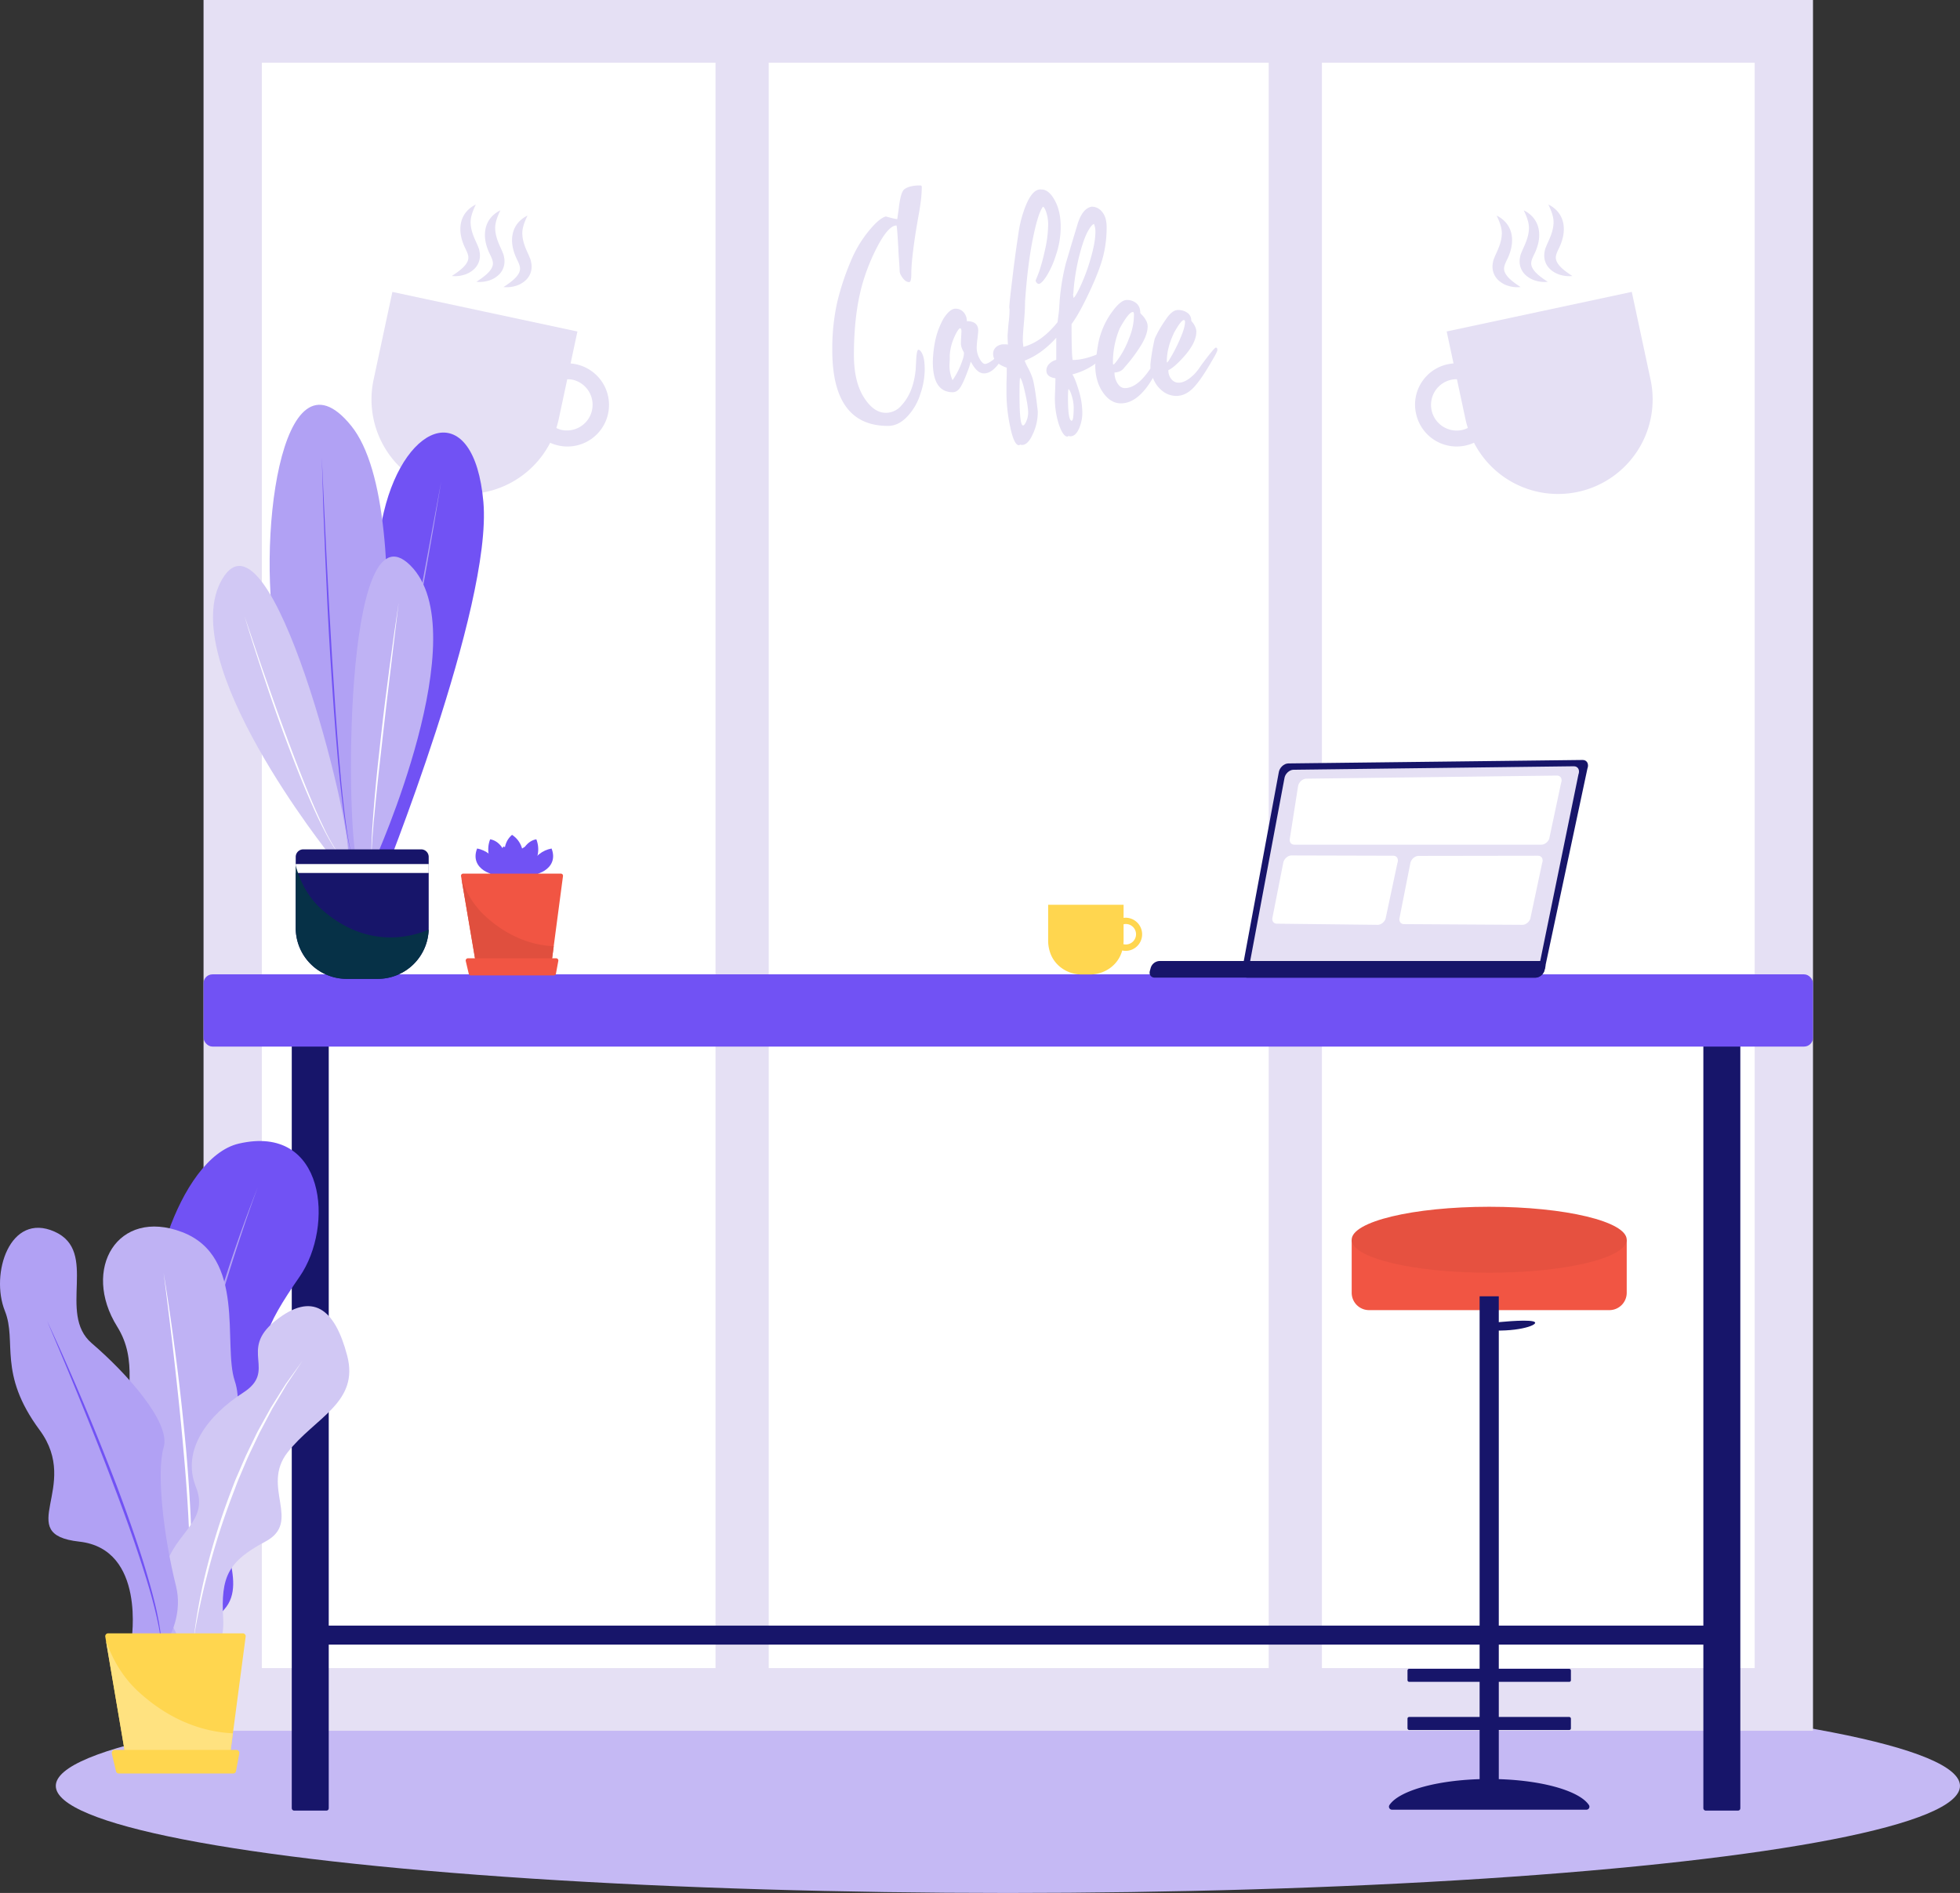
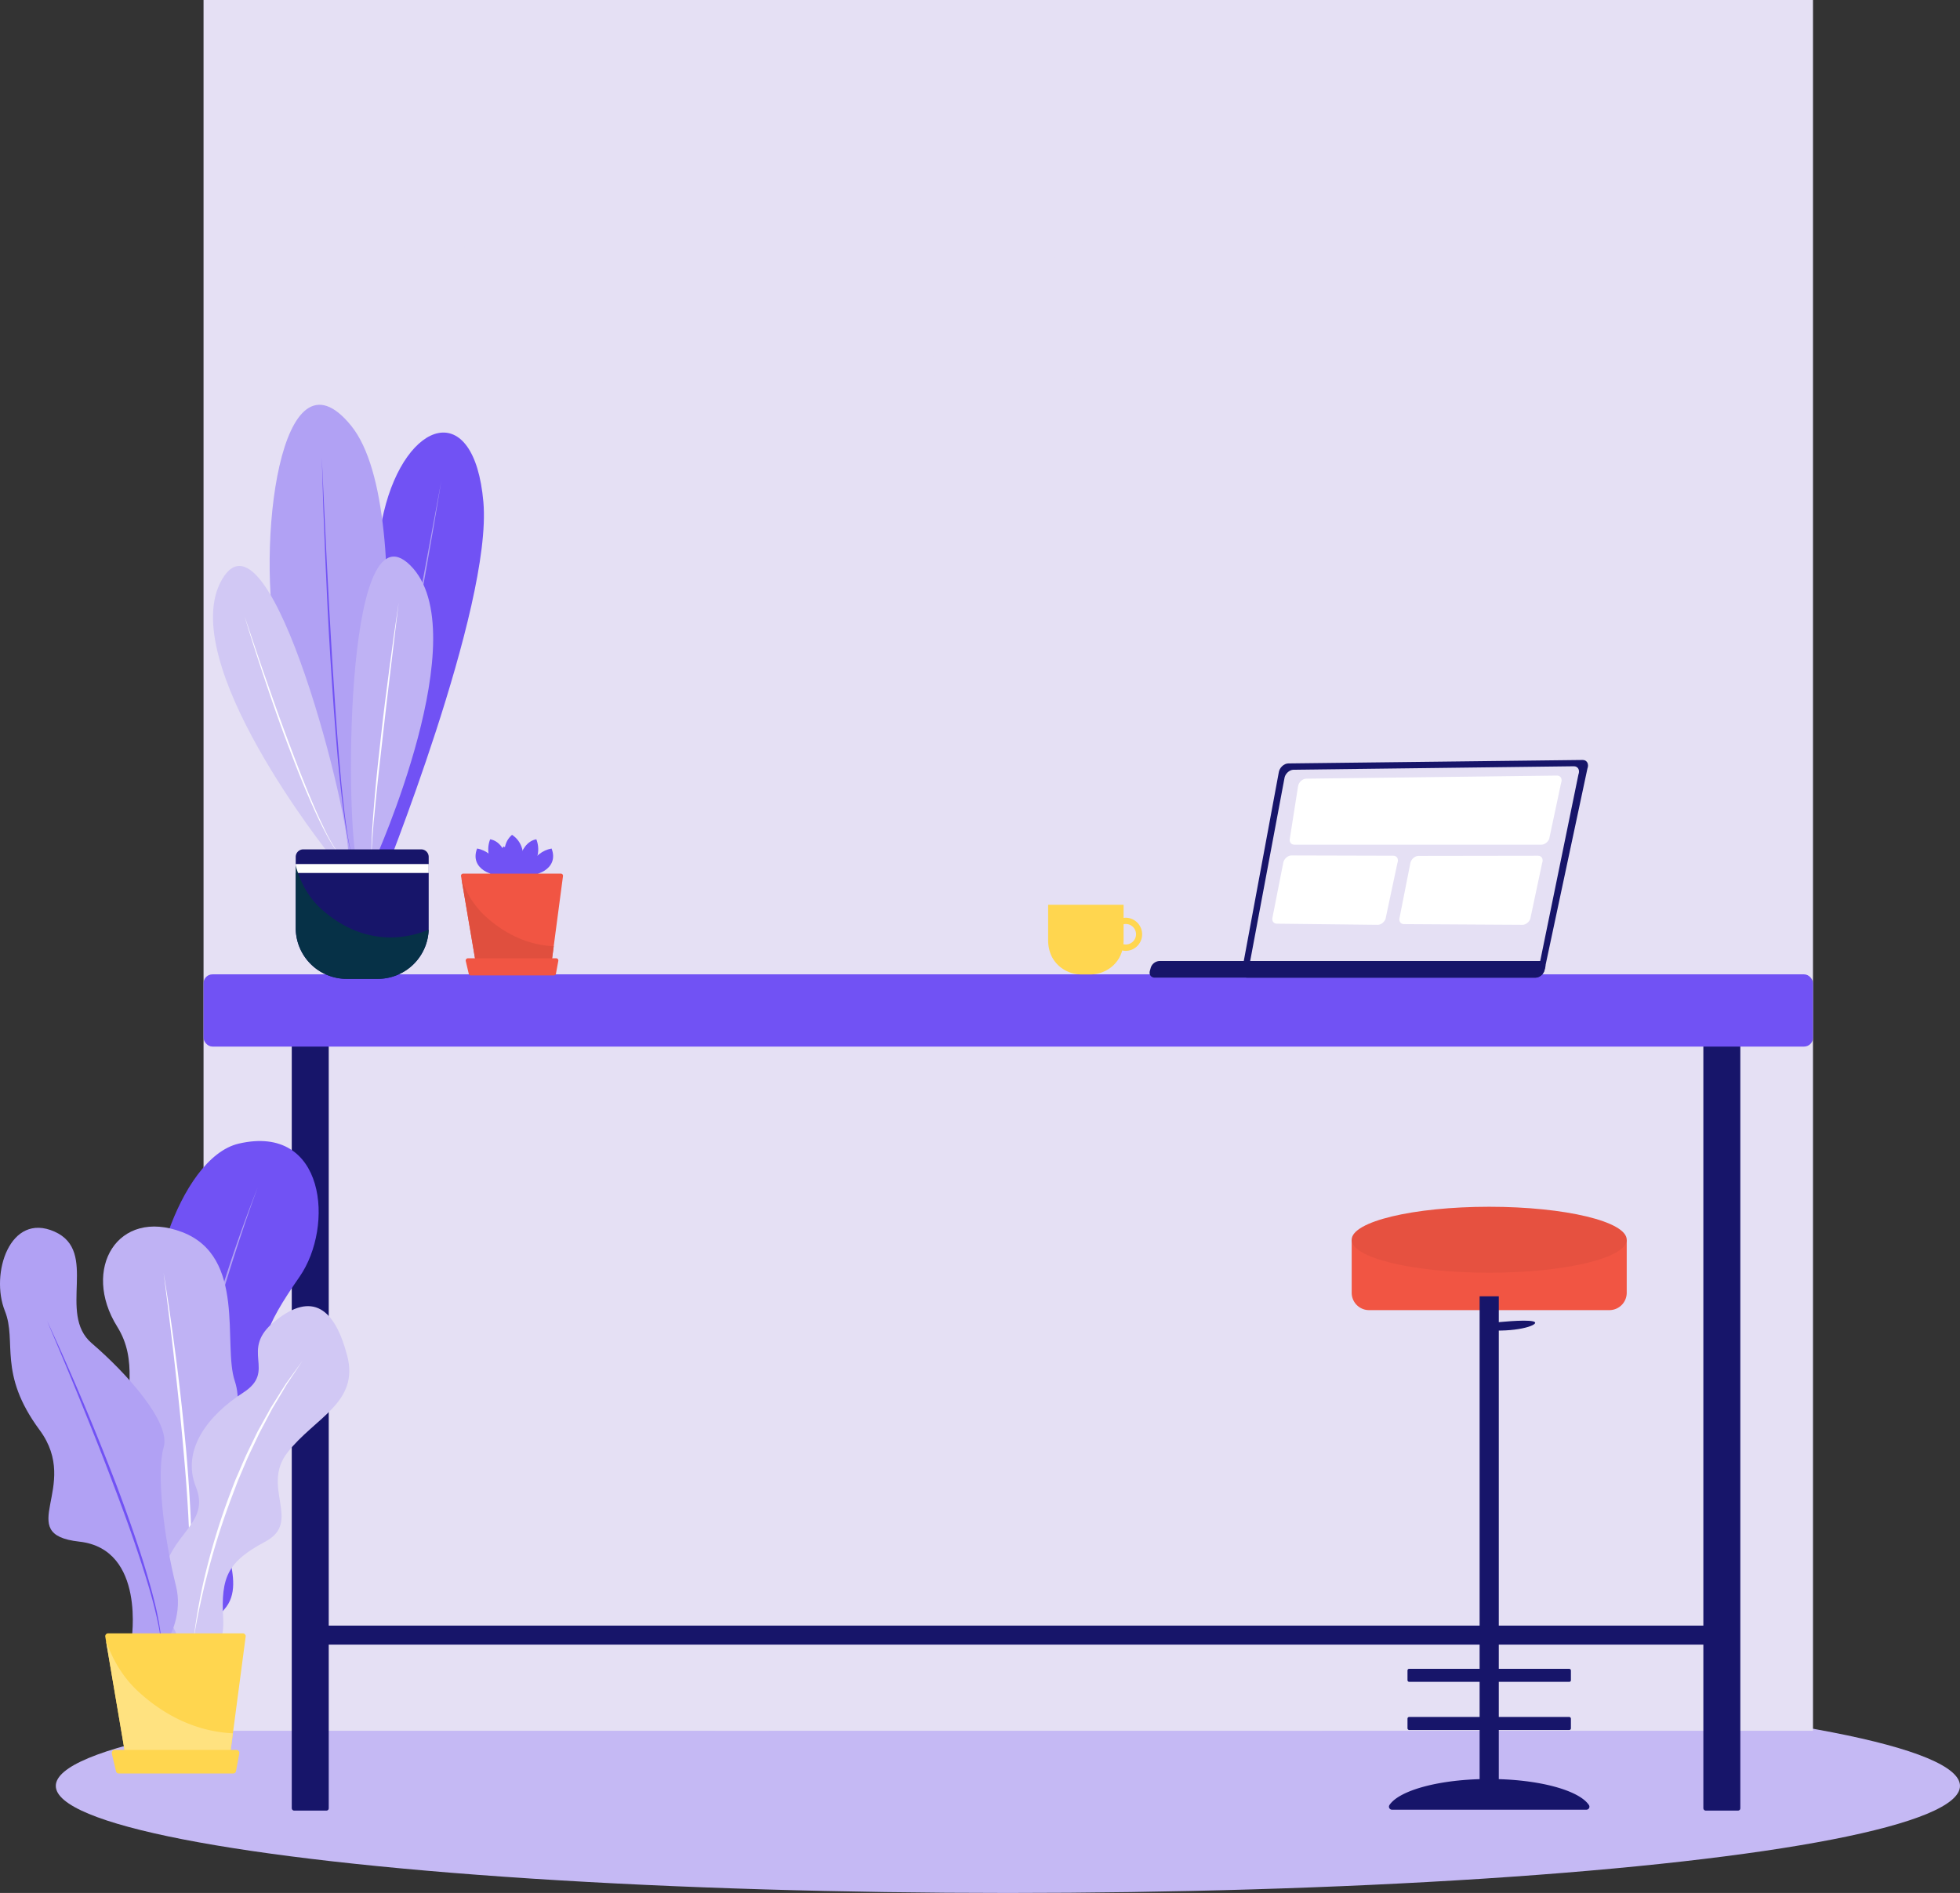
<svg xmlns="http://www.w3.org/2000/svg" id="Слой_1" data-name="Слой 1" viewBox="0 0 1535.28 1483.05">
  <rect x="0" y="0" width="1535.28" height="1483.05" fill="#333333" stroke="none" />
  <defs>
    <style>.cls-1{fill:#c5b9f4;}.cls-2{fill:#e5e0f4;}.cls-3{fill:#fff;}.cls-4{fill:#17156a;}.cls-5{fill:#7152f4;}.cls-6{fill:#f15543;}.cls-7{fill:#e65140;}.cls-8{fill:#ffd64f;}.cls-9{fill:#e04f3e;}.cls-10{fill:#b1a1f4;}.cls-11{fill:#bfb2f4;}.cls-12{fill:#d1c8f4;}.cls-13{fill:#ffe280;}.cls-14{fill:#063147;}</style>
  </defs>
  <ellipse class="cls-1" cx="789.49" cy="1399.17" rx="745.78" ry="83.88" />
  <rect class="cls-2" x="159.44" width="1260.69" height="1355.99" />
-   <rect class="cls-3" x="205.1" y="49.11" width="1169.36" height="1257.76" />
  <rect class="cls-2" x="560.47" width="41.69" height="1355.99" />
  <rect class="cls-2" x="993.78" width="41.69" height="1355.99" />
  <path class="cls-2" d="M956.68,548.07a58.88,58.88,0,0,1-3.38,19,44.83,44.83,0,0,1-10,17.45q-7,7.63-15.38,7.64-43.64,0-43.63-59.44a168.75,168.75,0,0,1,3.76-37A201.94,201.94,0,0,1,900.4,459.4a92.91,92.91,0,0,1,16.25-24.32q5.67-6,9.6-7,7.41,2.07,8.94,2.07l1.09-7.64q1.43-13.08,4.26-15.59,4-3.17,12.54-3.16a1.15,1.15,0,0,1,1.31,1.3,93.18,93.18,0,0,1-.65,10.15c-.59,4.72-1.31,9.34-2.19,13.85L949.7,440q-3.5,22.8-3.49,32.61c0,4.59-.54,6.88-1.64,6.88q-3.37,0-6.21-4.91a7.15,7.15,0,0,1-1.31-4c0-1.16-.17-3.92-.49-8.29s-.49-7.16-.49-8.4q-1-18.75-1.53-18.75-5.79,0-13.85,14.5a156.35,156.35,0,0,0-13,32q-6.44,23.23-6.44,55,0,20.94,7.86,33.26,7.64,12,17.12,12A15.9,15.9,0,0,0,938.57,576q9.06-9.82,10.91-26.83a7.57,7.57,0,0,0,.16-1.31c0-.58.08-1.38.11-2.4s.09-1.93.17-2.73q.33-10.25,1.85-10.25a1.79,1.79,0,0,1,1,.38,5.59,5.59,0,0,1,1.26,1.48,13.55,13.55,0,0,1,1.31,2.72,23.17,23.17,0,0,1,1,4.53A50.65,50.65,0,0,1,956.68,548.07Z" transform="translate(-232.36 -258.48)" />
  <path class="cls-2" d="M1010.23,540.43a27.25,27.25,0,0,0,4-4.31c1.3-1.7,2.32-3.09,3.05-4.14s1.27-1.58,1.64-1.58c1,0,1.52.83,1.52,2.51s-1.93,5.31-5.78,10.47-7.63,7.63-11.56,7.63q-5.13,0-9.38-7.63l-1-1.53a58.36,58.36,0,0,1-2.62,8q-3.49,9.39-5.89,12.65t-5.56,3.27q-15.6,0-15.6-23.66a88.86,88.86,0,0,1,2.4-19,62.07,62.07,0,0,1,6.11-15.27q5-7.53,9.16-7.52a8.27,8.27,0,0,1,6.44,2.78,10.11,10.11,0,0,1,2.51,7q8.94,0,8.94,7.42,0,1.2-.6,6.22a69.08,69.08,0,0,0-.6,7.08,17.79,17.79,0,0,0,2.24,8.62q2.24,4.15,4.3,4.15T1010.23,540.43Zm-23.89,0a16,16,0,0,0,1.1-5.56,5.36,5.36,0,0,0-.6-1.31,18.18,18.18,0,0,1-1.2-2.73,9.44,9.44,0,0,1-.6-3.27c0-1,.07-2.78.21-5.29s.22-3.87.22-4.09c0-1.67-.36-2.5-1.09-2.5-.22-.15-.64.18-1.25,1A23.56,23.56,0,0,0,981,520.2a52.29,52.29,0,0,0-2.29,5.24,39.72,39.72,0,0,0-1.8,6.54,31.26,31.26,0,0,0-.6,6.92c0,.51,0,1.66-.11,3.44s-.11,3-.11,3.54a28.79,28.79,0,0,0,2.4,10.47A59.7,59.7,0,0,0,986.34,540.43Z" transform="translate(-232.36 -258.48)" />
  <path class="cls-2" d="M1078.29,567.7a59.45,59.45,0,0,1,1.85,13.85,30.66,30.66,0,0,1-2.67,12.92q-2.67,5.84-6.71,5.84c-.07,0-.31,0-.71-.11s-.63-.11-.71-.11l-.87.44q-3.37,0-6.65-9.38a67.16,67.16,0,0,1-3.17-20.94c0-.66.08-2.86.22-6.6s.22-6.67.22-8.78q-7.1-1-7.09-6.11a7.25,7.25,0,0,1,2.18-5.12,11.52,11.52,0,0,1,5.56-3.17V523.09Q1048.29,535.86,1035,541a36.64,36.64,0,0,0,2.62,5.67,57.2,57.2,0,0,1,3.38,7.63q2,6.12,4.25,26.4a40.35,40.35,0,0,1-4,18.1q-3.71,8.29-8.39,8.29c-.08,0-.31,0-.71-.11s-.64-.11-.71-.11l-.87.44q-3.93,0-6.88-14.29a127.7,127.7,0,0,1-2.94-25.08v-9.6q.22-5.13.22-11.78-10.7-3.7-10.69-10.8a7,7,0,0,1,2.34-5.4,9.21,9.21,0,0,1,6.39-2.12,11.7,11.7,0,0,1,2.83.21c0-.07,0-1-.11-2.83s-.11-3.13-.11-3.93.22-3.85.66-9.16a97.89,97.89,0,0,0,.87-11.34,9.48,9.48,0,0,0-.11-1.09c-.07-.51-.11-.8-.11-.87q.23-4.92,2.51-23.23l.87-7.42,1.86-14.07,2-13.63a93.39,93.39,0,0,1,2.94-13.42q6.56-21.81,15.17-20.5,5.65,0,10.3,8.5t4.64,20.94a68.69,68.69,0,0,1-3.82,22.15,70.4,70.4,0,0,1-7.25,16.19q-4,6.16-6.17,6.16a2.25,2.25,0,0,1-1.58-.92,2.81,2.81,0,0,1-.82-1.8q1.1-2.52,2.73-6.88a149.42,149.42,0,0,0,4.36-16,94.08,94.08,0,0,0,2.73-21.27,30.41,30.41,0,0,0-1.25-8.45q-1.26-4.3-2.79-5.18-3.91,4.9-8.07,25.63-4,20.07-6,48.54c0,4.5-.29,10.07-.88,16.68q-.87,9.6-.87,13.42a23.4,23.4,0,0,0,.22,3.38l.22,2.18q14.38-3.81,26.83-19.41c0-.29.21-2.15.65-5.57a67.54,67.54,0,0,0,.66-6.76,173.7,173.7,0,0,1,5.12-33.7l4.69-15.81,4.25-14.07q3.83-13.2,11.35-14.51a10.32,10.32,0,0,1,8.23,4.2q3.43,4.2,3.44,11.83a91.85,91.85,0,0,1-2.73,22.8q-2.51,9.93-9.38,25-9.06,19.75-15.38,28.14,0,24.21.88,28.14,8.07,0,18.54-4.14,4.58-3.6,7.41-3.6c.88,0,1.31.65,1.31,2q0,2.4-9.6,8.73a53.29,53.29,0,0,1-17.88,8.29Q1075.13,556.14,1078.29,567.7Zm-46.9-13.2q-.44,1.31-.44,13.42,0,23.88,2.73,23.88c.8,0,1.67-1.11,2.62-3.33a17,17,0,0,0,1.41-6.7q0-5.13-2.5-16Q1032.92,555.38,1031.39,554.5Zm37.95,8.73q-.43,1.31-.43,7,0,17.88,2.94,17.88,1.53,0,1.53-10.79a30.79,30.79,0,0,0-1.31-8.07Q1070.77,564.54,1069.34,563.23Zm3.82-75.48a1.72,1.72,0,0,1-.22,1.1c0,.21,0,.7.11,1.47s.11,1.25.11,1.47q1.2,0,5.34-8.73a143,143,0,0,0,8.07-21.7q3.83-13,3.82-21.16a15.61,15.61,0,0,0-1.09-6.22q-1.74.33-4.47,5.13-3.39,5.67-6.93,19.2A165.32,165.32,0,0,0,1073.16,487.75Z" transform="translate(-232.36 -258.48)" />
  <path class="cls-2" d="M1168.05,551.45a49.42,49.42,0,0,0,5.34-7q10.14-13.63,11.34-13.64t1.2,1.86q0,1.41-4,8.07-9.39,16.47-15.71,22.47-5.78,5.44-12.43,5.45a17.36,17.36,0,0,1-10.85-3.82,23.14,23.14,0,0,1-7.47-10.36q-11.57,20-25.09,20-8.17,0-14.12-8.62t-6-21.37c.15-.87.4-2.85.77-6s.81-6.25,1.36-9.49a55,55,0,0,1,2.13-8.67,61.27,61.27,0,0,1,9.38-18.1q6.43-8.73,11.12-8.73a11.21,11.21,0,0,1,7.53,2.62q3,2.63,3,7.53a7.31,7.31,0,0,0,1.47,1.69,18.89,18.89,0,0,1,2.89,3.92,9.64,9.64,0,0,1,1.42,4.86q0,7.08-6.33,16.68a120,120,0,0,1-12,15.71q-2.4,3.5-7.64,3.82a15.49,15.49,0,0,0,2.35,8.5c1.56,2.48,3.47,3.71,5.72,3.71q9.83,0,20.07-15.38v-3.38a164.21,164.21,0,0,1,3.38-20.06,92.76,92.76,0,0,1,8.51-14.73q5-7.63,9.6-7.63a12.33,12.33,0,0,1,7.47,2.18,7.11,7.11,0,0,1,3,6.11,9.08,9.08,0,0,0,1,1.36,16.54,16.54,0,0,1,2,3.27,9.2,9.2,0,0,1,1,4.09q0,8-8.5,18.11-8.4,9.71-13.42,12a10.81,10.81,0,0,0,2.29,6.93,7.07,7.07,0,0,0,5.78,2.89Q1161.18,558.32,1168.05,551.45Zm-58.57-35.77a68.38,68.38,0,0,0-5.34,27.48c0,.58.14.87.43.87q.77,0,4.47-5.34a70,70,0,0,0,7.64-14.94A47.87,47.87,0,0,0,1120.6,505c0-1.38-.29-2.08-.87-2.08Q1116.56,502.91,1109.48,515.68Zm42.21,4v.22q-5.36,11.34-5.35,21.7c0,.59.07.87.22.87.44-.07,1.78-2.07,4-6a126.35,126.35,0,0,0,6.65-13.64q3.38-7.95,3.38-12.1,0-1.53-.87-1.53Q1157.47,509.24,1151.69,519.71Z" transform="translate(-232.36 -258.48)" />
  <path class="cls-2" d="M683.63,543.85a32.38,32.38,0,0,0-4.33-.59l5.36-25.06-74-15.83-70.95-15.18L525,555.89a74.11,74.11,0,0,0,57,88h0a74.08,74.08,0,0,0,81.31-38.53,32.57,32.57,0,1,0,20.33-61.48Zm-11,51.54a19.86,19.86,0,0,1-4.48-1.59c.71-2.25,1.34-4.55,1.85-6.9l6.69-31.29A19.79,19.79,0,0,1,681,556a20.13,20.13,0,0,1-8.43,39.36Z" transform="translate(-232.36 -258.48)" />
  <path class="cls-2" d="M605.52,479.25c5-3.26,9.76-6.74,11.86-10.55s1-6.41-1.6-11.72c-2.63-5.57-4.46-12.25-3.13-19.07a19.79,19.79,0,0,1,4.28-9,22.63,22.63,0,0,1,7.37-5.64c-2.65,5.56-4.45,10.59-4,15.34.28,4.74,2.09,9.46,4.32,14.23l.84,1.89,1,2.48a10.89,10.89,0,0,1,.71,2.67,14.71,14.71,0,0,1,.36,2.83,14.5,14.5,0,0,1-4.14,10.74,19.48,19.48,0,0,1-8.69,5A23.69,23.69,0,0,1,605.52,479.25Z" transform="translate(-232.36 -258.48)" />
  <path class="cls-2" d="M626.76,483.37c5-3.26,9.77-6.74,11.86-10.55s1-6.41-1.6-11.72c-2.62-5.57-4.45-12.25-3.12-19.07a19.77,19.77,0,0,1,4.27-9,22.56,22.56,0,0,1,7.38-5.64c-2.66,5.56-4.45,10.59-4,15.34.29,4.74,2.1,9.46,4.32,14.23l.84,1.89,1,2.48a11.4,11.4,0,0,1,.7,2.66,14.15,14.15,0,0,1,.36,2.84,14.45,14.45,0,0,1-4.13,10.74,19.59,19.59,0,0,1-8.69,5A23.76,23.76,0,0,1,626.76,483.37Z" transform="translate(-232.36 -258.48)" />
  <path class="cls-2" d="M586.28,474.71c5-3.26,9.76-6.74,11.86-10.55s1-6.42-1.6-11.72c-2.63-5.57-4.46-12.26-3.13-19.08a19.8,19.8,0,0,1,4.28-9,22.49,22.49,0,0,1,7.37-5.64c-2.65,5.56-4.45,10.59-4,15.34.28,4.74,2.09,9.45,4.32,14.23l.84,1.88,1,2.49a10.93,10.93,0,0,1,.71,2.66,14.81,14.81,0,0,1,.36,2.84,14.46,14.46,0,0,1-4.14,10.74,19.57,19.57,0,0,1-8.69,5A23.89,23.89,0,0,1,586.28,474.71Z" transform="translate(-232.36 -258.48)" />
  <path class="cls-2" d="M1341.57,582.52a32.52,32.52,0,0,0,45.37,22.81,74.06,74.06,0,0,0,81.3,38.53h0a74.09,74.09,0,0,0,57-88l-14.69-68.7-71,15.18-74,15.83,5.37,25.06a32.33,32.33,0,0,0-29.37,39.26Zm12.17-2.6A20.13,20.13,0,0,1,1369.21,556a19.79,19.79,0,0,1,4.37-.42l6.69,31.29c.51,2.35,1.14,4.65,1.85,6.9a19.77,19.77,0,0,1-4.49,1.59A20.12,20.12,0,0,1,1353.74,579.92Z" transform="translate(-232.36 -258.48)" />
  <path class="cls-2" d="M1444.72,479.25c-5-3.26-9.77-6.74-11.86-10.55s-1-6.41,1.6-11.72c2.63-5.57,4.46-12.25,3.13-19.07a19.89,19.89,0,0,0-4.28-9,22.56,22.56,0,0,0-7.38-5.64c2.66,5.56,4.46,10.59,4,15.34-.29,4.74-2.09,9.46-4.32,14.23l-.84,1.89-1,2.48a10.89,10.89,0,0,0-.71,2.67,14.71,14.71,0,0,0-.36,2.83,14.49,14.49,0,0,0,4.13,10.74,19.59,19.59,0,0,0,8.69,5A23.76,23.76,0,0,0,1444.72,479.25Z" transform="translate(-232.36 -258.48)" />
  <path class="cls-2" d="M1423.47,483.37c-5-3.26-9.76-6.74-11.86-10.55s-1-6.41,1.61-11.72c2.62-5.57,4.45-12.25,3.12-19.07a19.68,19.68,0,0,0-4.28-9,22.42,22.42,0,0,0-7.37-5.64c2.66,5.56,4.45,10.59,4,15.34-.29,4.74-2.1,9.46-4.32,14.23l-.85,1.89-1,2.48a10.93,10.93,0,0,0-.7,2.66,14.92,14.92,0,0,0-.37,2.84,14.5,14.5,0,0,0,4.14,10.74,19.53,19.53,0,0,0,8.69,5A23.71,23.71,0,0,0,1423.47,483.37Z" transform="translate(-232.36 -258.48)" />
  <path class="cls-2" d="M1464,474.71c-5-3.26-9.77-6.74-11.86-10.55s-1-6.42,1.6-11.72c2.62-5.57,4.46-12.26,3.13-19.08a19.9,19.9,0,0,0-4.28-9,22.42,22.42,0,0,0-7.38-5.64c2.66,5.56,4.46,10.59,4,15.34-.29,4.74-2.09,9.45-4.32,14.23l-.84,1.88-1,2.49a10.93,10.93,0,0,0-.71,2.66,14.06,14.06,0,0,0-.36,2.84,14.49,14.49,0,0,0,4.13,10.74,19.68,19.68,0,0,0,8.69,5A24,24,0,0,0,1464,474.71Z" transform="translate(-232.36 -258.48)" />
  <rect class="cls-4" x="1017.62" y="990.3" width="14.89" height="1098.42" transform="translate(2332.22 255.97) rotate(90)" />
  <rect class="cls-4" x="228.54" y="774.78" width="28.96" height="643.75" rx="1.77" />
  <rect class="cls-4" x="1334.25" y="774.78" width="28.96" height="643.75" rx="1.77" />
  <rect class="cls-5" x="159.44" y="763.36" width="1260.69" height="56.58" rx="6.97" />
  <path class="cls-4" d="M1205.14,1019.33,1234,863.79c.45-3.76,4.06-7.2,7.55-7.2l230.56-2.71c3.36,0,5.07,3.21,3.66,6.85L1442.07,1019c-1.2,3.09-4.25,5.43-7.1,5.43H1209.25C1206.52,1024.42,1204.78,1022.27,1205.14,1019.33Z" transform="translate(-232.36 -258.48)" />
  <path class="cls-2" d="M1210.74,1016.13l27.7-147.76c.42-3.57,3.87-6.84,7.22-6.84l219.55-2.71c3.22,0,4.87,3,3.53,6.51l-30.83,150.47c-1.14,2.94-4.06,5.16-6.79,5.16H1214.7C1212.08,1021,1210.41,1018.92,1210.74,1016.13Z" transform="translate(-232.36 -258.48)" />
  <path class="cls-3" d="M1242.63,915.92l6.48-41.27c.38-3.2,3.47-6.12,6.46-6.12L1452,866.1c2.88,0,4.36,2.73,3.16,5.83l-9.29,43.69c-1,2.63-3.64,4.62-6.08,4.62H1246.16C1243.82,920.24,1242.33,918.42,1242.63,915.92Z" transform="translate(-232.36 -258.48)" />
-   <path class="cls-2" d="M1223.32,998.57l.47-2.63c.38-3.19,3.47-6.11,6.46-6.11l192.17-.39c2.89,0,4.46,1.54,3.8,5.84l-.41,2.65c-.91,3.56-3.31,4.62-5.75,4.62l-193.2.35C1224.52,1002.9,1223,1001.07,1223.32,998.57Z" transform="translate(-232.36 -258.48)" />
  <path class="cls-3" d="M1328.52,978.16l8.48-43c.38-3.19,3.46-6.12,6.46-6.12l93.69-.14c2.88,0,4.36,2.72,3.15,5.82l-9.28,43.7c-1,2.63-3.64,4.62-6.08,4.62l-92.88-.55C1329.72,982.48,1328.23,980.66,1328.52,978.16Z" transform="translate(-232.36 -258.48)" />
  <path class="cls-3" d="M1229,977.81l8.47-43c.38-3.19,3.47-6.12,6.46-6.12l79.86.21c2.88,0,4.35,2.72,3.15,5.82l-9.29,43.7c-1,2.63-3.63,4.62-6.07,4.62l-79-.9C1230.14,982.13,1228.65,980.31,1229,977.81Z" transform="translate(-232.36 -258.48)" />
  <path class="cls-4" d="M1136.87,1024.42h298.38a7.52,7.52,0,0,0,6.78-5.3l.68-2.43c.82-2.93-.88-5.3-3.81-5.3H1140.52a7.53,7.53,0,0,0-6.78,5.3l-.68,2.43C1132.24,1022.05,1134,1024.42,1136.87,1024.42Z" transform="translate(-232.36 -258.48)" />
  <path class="cls-6" d="M1058.79,971.29h215.43a0,0,0,0,1,0,0v41.54a13.59,13.59,0,0,1-13.59,13.59H1072.38a13.59,13.59,0,0,1-13.59-13.59V971.29A0,0,0,0,1,1058.79,971.29Z" />
  <ellipse class="cls-7" cx="1166.5" cy="971.29" rx="107.72" ry="25.84" />
  <rect class="cls-4" x="1158.99" y="1015.6" width="15.02" height="383.58" />
  <path class="cls-4" d="M1475,1676.29a2.34,2.34,0,0,0,2-3.6c-7.68-11.68-39.74-20.44-78.15-20.44s-70.46,8.76-78.15,20.44a2.35,2.35,0,0,0,2,3.6Z" transform="translate(-232.36 -258.48)" />
  <rect class="cls-4" x="1102.5" y="1307.44" width="128" height="10.22" rx="1.26" />
  <rect class="cls-4" x="1102.5" y="1345.16" width="128" height="10.22" rx="1.26" />
  <path class="cls-4" d="M1403.86,1294.59s22.53-2.48,29.29-.91-7.21,7.67-29.29,7.22S1403.86,1294.59,1403.86,1294.59Z" transform="translate(-232.36 -258.48)" />
  <path class="cls-8" d="M1079.54,1021.92h6.73c10.94,0,21-6.68,24.58-17,.21-.59.39-1.19.55-1.8a12.56,12.56,0,0,0,7.59-.65,13,13,0,0,0-4.79-25,13.94,13.94,0,0,0-1.73.13V967.33h-59.09v28a29.22,29.22,0,0,0,1.53,9.4C1058.41,1015.17,1068.54,1021.92,1079.54,1021.92Zm32.93-26.58V982.59a7.58,7.58,0,0,1,1.73-.2,8,8,0,1,1,0,16.05,7.82,7.82,0,0,1-1.88-.25C1112.41,997.25,1112.47,996.31,1112.47,995.34Z" transform="translate(-232.36 -258.48)" />
  <path class="cls-5" d="M644.1,943.07s5.38-17.12,20.31-19.82C670.77,939.65,650.46,946.26,644.1,943.07Z" transform="translate(-232.36 -258.48)" />
  <path class="cls-5" d="M626.39,943.07S621,926,606.08,923.25C599.71,939.65,620,946.26,626.39,943.07Z" transform="translate(-232.36 -258.48)" />
  <path class="cls-5" d="M632,944.71s-.77-26-15.7-28.7C609.93,932.4,625.63,947.89,632,944.71Z" transform="translate(-232.36 -258.48)" />
  <path class="cls-5" d="M636.78,944.71s.77-26,15.7-28.7C658.84,932.4,643.14,947.89,636.78,944.71Z" transform="translate(-232.36 -258.48)" />
  <path class="cls-5" d="M633.19,946.53s-13.07-22.5.25-34C648.45,922.41,641.17,945.28,633.19,946.53Z" transform="translate(-232.36 -258.48)" />
  <path class="cls-5" d="M639.34,946.43S644,931.58,657,929.24C662.46,943.46,644.85,949.19,639.34,946.43Z" transform="translate(-232.36 -258.48)" />
  <path class="cls-5" d="M630.7,946.21S626,931.35,613.09,929C607.57,943.23,625.19,949,630.7,946.21Z" transform="translate(-232.36 -258.48)" />
  <path class="cls-5" d="M633.93,949.07s4.83-22.05-7.16-27.46C618,934.06,627.91,950.4,633.93,949.07Z" transform="translate(-232.36 -258.48)" />
-   <path class="cls-5" d="M634.42,948s-2.26-22.45,10.27-26.45C652,935,640.25,950.06,634.42,948Z" transform="translate(-232.36 -258.48)" />
  <path class="cls-6" d="M655.57,1017.73H613.72a9.3,9.3,0,0,1-9.17-7.74l-11.06-65.12a1.67,1.67,0,0,1,1.64-1.94h76.58a1.67,1.67,0,0,1,1.65,1.88l-8.57,64.84A9.3,9.3,0,0,1,655.57,1017.73Z" transform="translate(-232.36 -258.48)" />
  <path class="cls-9" d="M612.35,976.13c-8.68-8-14.66-18.06-18.47-29L604.55,1010a9.3,9.3,0,0,0,9.17,7.74h41.85a9.3,9.3,0,0,0,9.22-8.08l1.3-9.84C645.59,998.85,627.35,989.9,612.35,976.13Z" transform="translate(-232.36 -258.48)" />
  <path class="cls-6" d="M666.4,1022.67H601a1.6,1.6,0,0,1-1.47-1.33l-2.3-9.78a1.78,1.78,0,0,1,1.47-2.3h69.47a1.75,1.75,0,0,1,1.49,2.2l-1.81,9.78A1.62,1.62,0,0,1,666.4,1022.67Z" transform="translate(-232.36 -258.48)" />
  <path d="M368.39,1538.84c2.31-11.14,4.17-22.35,5.68-33.61.78-5.62,1.43-11.27,2.13-16.9l1.63-16.95a613,613,0,0,0,2.06-68l-.17-8.51c0-1.42,0-2.84-.11-4.25l-.26-4.25-1-17c-.46-5.65-1.16-11.28-1.73-16.92l-.9-8.47-1.26-8.41-2.55-16.83-3.43-16.68c-.57-2.78-1.09-5.58-1.7-8.35l-2.16-8.24L360.3,1269l4.91,16.34,2.44,8.18c.71,2.76,1.31,5.54,2,8.31l3.79,16.65,2.9,16.84,1.43,8.43,1,8.49c.61,5.66,1.35,11.31,1.85,17l1.16,17.06.29,4.26c.08,1.42.09,2.85.14,4.27l.22,8.54a567.51,567.51,0,0,1-2.65,68.25A473.61,473.61,0,0,1,368.39,1538.84Z" transform="translate(-232.36 -258.48)" />
  <path class="cls-5" d="M362.79,1547.7s-38.54-100.28-27.21-127.81,40.81-86.52,22.68-114.05,13.17-140.3,61.21-151.41c68-15.73,74.82,64.89,47.61,104.22s-36.27,59-24.93,96.35-13.61,66.86-29.48,84.55S428.2,1497,408,1519.4,374.13,1577.2,362.79,1547.7Z" transform="translate(-232.36 -258.48)" />
  <path class="cls-10" d="M434.38,1188.37c-5.34,14.22-10.24,28.61-15,43.05s-9.3,28.91-13.54,43.5-8.28,29.22-12.12,43.9c-1.83,7.37-3.69,14.73-5.41,22.12s-3.45,14.79-4.88,22.24q-9.3,44.57-14.35,89.9-2.62,22.62-3.64,45.38c-.17,3.79-.27,7.59-.39,11.38s-.13,7.59-.05,11.39a187.59,187.59,0,0,0,1.35,22.72,187.63,187.63,0,0,1-1.89-22.71c-.28-7.6-.25-15.21-.09-22.82q.69-22.8,3-45.52c1.53-15.13,3.53-30.22,5.87-45.24l1.75-11.27,2-11.24c1.26-7.5,2.79-15,4.36-22.4,6.29-29.77,14-59.21,22.93-88.29S423.16,1216.61,434.38,1188.37Z" transform="translate(-232.36 -258.48)" />
  <path class="cls-11" d="M380.34,1540.49s49.5-57.39,36.19-101.78,9.11-70.29-.31-98.46S425.53,1243,375,1223.76s-79,29-50.82,74.1c16.69,26.77,6.16,52.84,9,82.11,2,20.07,22.57,42.59,13.38,64.09-22.62,52.86,12.93,98.34,12.93,98.34S368.59,1558.15,380.34,1540.49Z" transform="translate(-232.36 -258.48)" />
  <path class="cls-3" d="M360.5,1255.63c3.81,22.89,7,45.88,10,68.9s5.43,46.1,7.57,69.22q1.53,17.34,2.61,34.73c.73,11.58,1.33,23.18,1.52,34.8s.23,23.23-.43,34.84l-.67,8.69c-.35,2.88-.63,5.78-1,8.65a76.79,76.79,0,0,1-4.22,16.87c3.69-11,4.45-22.72,4.91-34.26s.24-23.17-.16-34.75c-.82-23.16-2.49-46.3-4.62-69.38-2-23.11-4.48-46.17-7.07-69.22q-1.94-17.28-4.08-34.55C363.44,1278.65,362,1267.14,360.5,1255.63Z" transform="translate(-232.36 -258.48)" />
  <path class="cls-12" d="M383.86,1559.5s25.26,0,23.32-33,3.89-44.69,33-60.23-3.88-42.75,17.49-70,56.35-38.86,46.63-75.78S477.13,1270,448,1293.29s1.95,38.87-25.26,56.35-48.57,44.69-36.91,73.84-21.38,36.92-25.26,70S383.86,1559.5,383.86,1559.5Z" transform="translate(-232.36 -258.48)" />
  <path class="cls-3" d="M383.86,1544a440.77,440.77,0,0,1,10.87-58.49,530.43,530.43,0,0,1,17.87-56.8l2.68-7c.87-2.33,1.79-4.63,2.81-6.9l5.91-13.68c2-4.54,4.28-9,6.41-13.44l3.25-6.71c1.14-2.2,2.39-4.35,3.58-6.53l7.2-13,7.89-12.63,4-6.28,4.33-6,8.71-12.07-8.24,12.38-4.13,6.17-3.78,6.4-7.61,12.75-6.92,13.13c-1.14,2.19-2.34,4.36-3.44,6.58l-3.18,6.7c-2.09,4.48-4.33,8.89-6.3,13.43l-5.8,13.66c-1,2.27-1.9,4.57-2.75,6.89l-2.63,6.94a571.54,571.54,0,0,0-18.28,56.46l-3.7,14.38c-1.09,4.83-2.26,9.64-3.28,14.49Q386.11,1529.25,383.86,1544Z" transform="translate(-232.36 -258.48)" />
  <path class="cls-10" d="M335.29,1544s11.65-71.89-40.81-77.72,1.94-42.75-31.09-87.44-17.52-69.06-27.2-93.27c-11.66-29.14,3.89-77.72,38.86-62.18s1.94,64.13,29.15,87.44,62.18,62.18,56.35,81.61,0,69.95,9.71,108.81S339.17,1582.81,335.29,1544Z" transform="translate(-232.36 -258.48)" />
  <path class="cls-5" d="M269.22,1293.29c9.84,21,19.15,42.28,28.2,63.66s17.67,42.92,26,64.61q6.15,16.29,11.89,32.73c3.82,11,7.53,22,10.85,33.1s6.49,22.31,9,33.67l1.7,8.55c.44,2.87.94,5.73,1.31,8.62a76,76,0,0,1,.49,17.38c.59-11.62-1.84-23.09-4.51-34.32s-6-22.38-9.53-33.42c-7-22.08-14.87-43.91-23.15-65.57-8.12-21.72-16.77-43.24-25.49-64.73q-6.53-16.14-13.24-32.18C278.26,1314.66,273.73,1304,269.22,1293.29Z" transform="translate(-232.36 -258.48)" />
  <path class="cls-8" d="M400.3,1641.1H342.67a12.8,12.8,0,0,1-12.62-10.66l-15.22-89.65a2.29,2.29,0,0,1,2.25-2.67H422.52a2.29,2.29,0,0,1,2.27,2.59L413,1630A12.8,12.8,0,0,1,400.3,1641.1Z" transform="translate(-232.36 -258.48)" />
  <path class="cls-13" d="M340.8,1583.83c-12-11-20.19-24.87-25.44-39.91l14.69,86.52a12.8,12.8,0,0,0,12.62,10.66H400.3A12.8,12.8,0,0,0,413,1630l1.79-13.55C386.56,1615.12,361.44,1602.79,340.8,1583.83Z" transform="translate(-232.36 -258.48)" />
  <path class="cls-8" d="M415.2,1647.91h-90a2.19,2.19,0,0,1-2-1.83L320,1632.62c-.38-1.6.63-3.17,2-3.17H417.7a2.41,2.41,0,0,1,2.06,3l-2.5,13.47A2.23,2.23,0,0,1,415.2,1647.91Z" transform="translate(-232.36 -258.48)" />
  <path class="cls-5" d="M531.07,949.89S618.2,733.8,611,651.78s-60.77-64.68-78,7.89S496.85,958.05,531.07,949.89Z" transform="translate(-232.36 -258.48)" />
  <path class="cls-10" d="M578,635.46l-6.1,36.41-6.38,36.36c-4.31,24.23-8.84,48.42-13.44,72.6s-9.49,48.3-14.71,72.36c-2.62,12-5.33,24-8.25,36q-2.21,9-4.67,17.86a173.46,173.46,0,0,1-5.69,17.55A170.85,170.85,0,0,0,524.1,907q2.31-8.93,4.35-17.93,4.17-18,7.87-36,7.51-36.13,14.41-72.4c4.71-24.15,9.21-48.34,13.74-72.53Z" transform="translate(-232.36 -258.48)" />
  <path class="cls-10" d="M520.48,936.13S562.84,660.38,507.4,592s-75.1,94.17-57.67,174.87S496.37,971.7,520.48,936.13Z" transform="translate(-232.36 -258.48)" />
  <path class="cls-5" d="M484.42,616.84l1.84,39.38,1.92,39.36c1.34,26.25,2.7,52.49,4.33,78.71s3.32,52.44,5.49,78.62c1.1,13.09,2.31,26.17,3.85,39.21.36,3.27.75,6.53,1.2,9.78s.89,6.5,1.41,9.75c1.09,6.46,2.12,13,4.33,19.18-2.31-6.16-3.45-12.68-4.65-19.13-.58-3.23-1.12-6.48-1.58-9.73s-.95-6.5-1.37-9.76c-1.67-13-3-26.12-4.23-39.21-2.38-26.17-4.15-52.4-5.8-78.63s-2.89-52.48-4-78.74l-1.55-39.39Z" transform="translate(-232.36 -258.48)" />
  <path class="cls-12" d="M491.3,929S368.52,776.12,406.48,712.08,508.77,905,504.9,929.07,491.3,929,491.3,929Z" transform="translate(-232.36 -258.48)" />
  <path class="cls-3" d="M423.86,741.09,431.93,765q4,12,8.19,23.87c5.53,15.89,11.11,31.77,17,47.53s11.86,31.49,18.34,47c3.25,7.75,6.62,15.45,10.29,23a147.41,147.41,0,0,0,12.43,21.91c-5.15-6.67-9.17-14.14-13-21.61s-7.28-15.2-10.65-22.92c-6.69-15.46-12.75-31.18-18.65-47s-11.38-31.69-16.7-47.66S428.67,757.23,423.86,741.09Z" transform="translate(-232.36 -258.48)" />
  <path class="cls-11" d="M525.85,932.67S606.53,754,553.77,701.43,502.94,913.78,512.7,936.12,525.85,932.67,525.85,932.67Z" transform="translate(-232.36 -258.48)" />
  <path class="cls-3" d="M544.64,730.57l-6.14,51.06c-2,17-4.14,34-6,51.07s-3.91,34-5.61,51.11c-.47,4.25-.84,8.52-1.24,12.79L525,903l-.49,6.4-.53,6.41-.37,6.41c-.32,4.28-.28,8.56-.32,12.85-.47-17.16,1.1-34.29,2.51-51.36s3.41-34.13,5.3-51.17,4.11-34,6.35-51L540.93,756Z" transform="translate(-232.36 -258.48)" />
  <path class="cls-4" d="M528.31,1025.37H503.87A39.87,39.87,0,0,1,464,985.51V929.82a5.9,5.9,0,0,1,5.9-5.9h92.36a5.9,5.9,0,0,1,5.9,5.9v55.69A39.87,39.87,0,0,1,528.31,1025.37Z" transform="translate(-232.36 -258.48)" />
  <rect class="cls-3" x="231.65" y="676.94" width="104.16" height="6.99" />
  <path class="cls-14" d="M538.48,992.92c-21.07,0-39.78-8.82-55-22.79-9.8-9-16-20.81-19.47-33.44v48.82a39.87,39.87,0,0,0,39.86,39.86h24.44a39.86,39.86,0,0,0,39.83-38.54A78.41,78.41,0,0,1,538.48,992.92Z" transform="translate(-232.36 -258.48)" />
</svg>